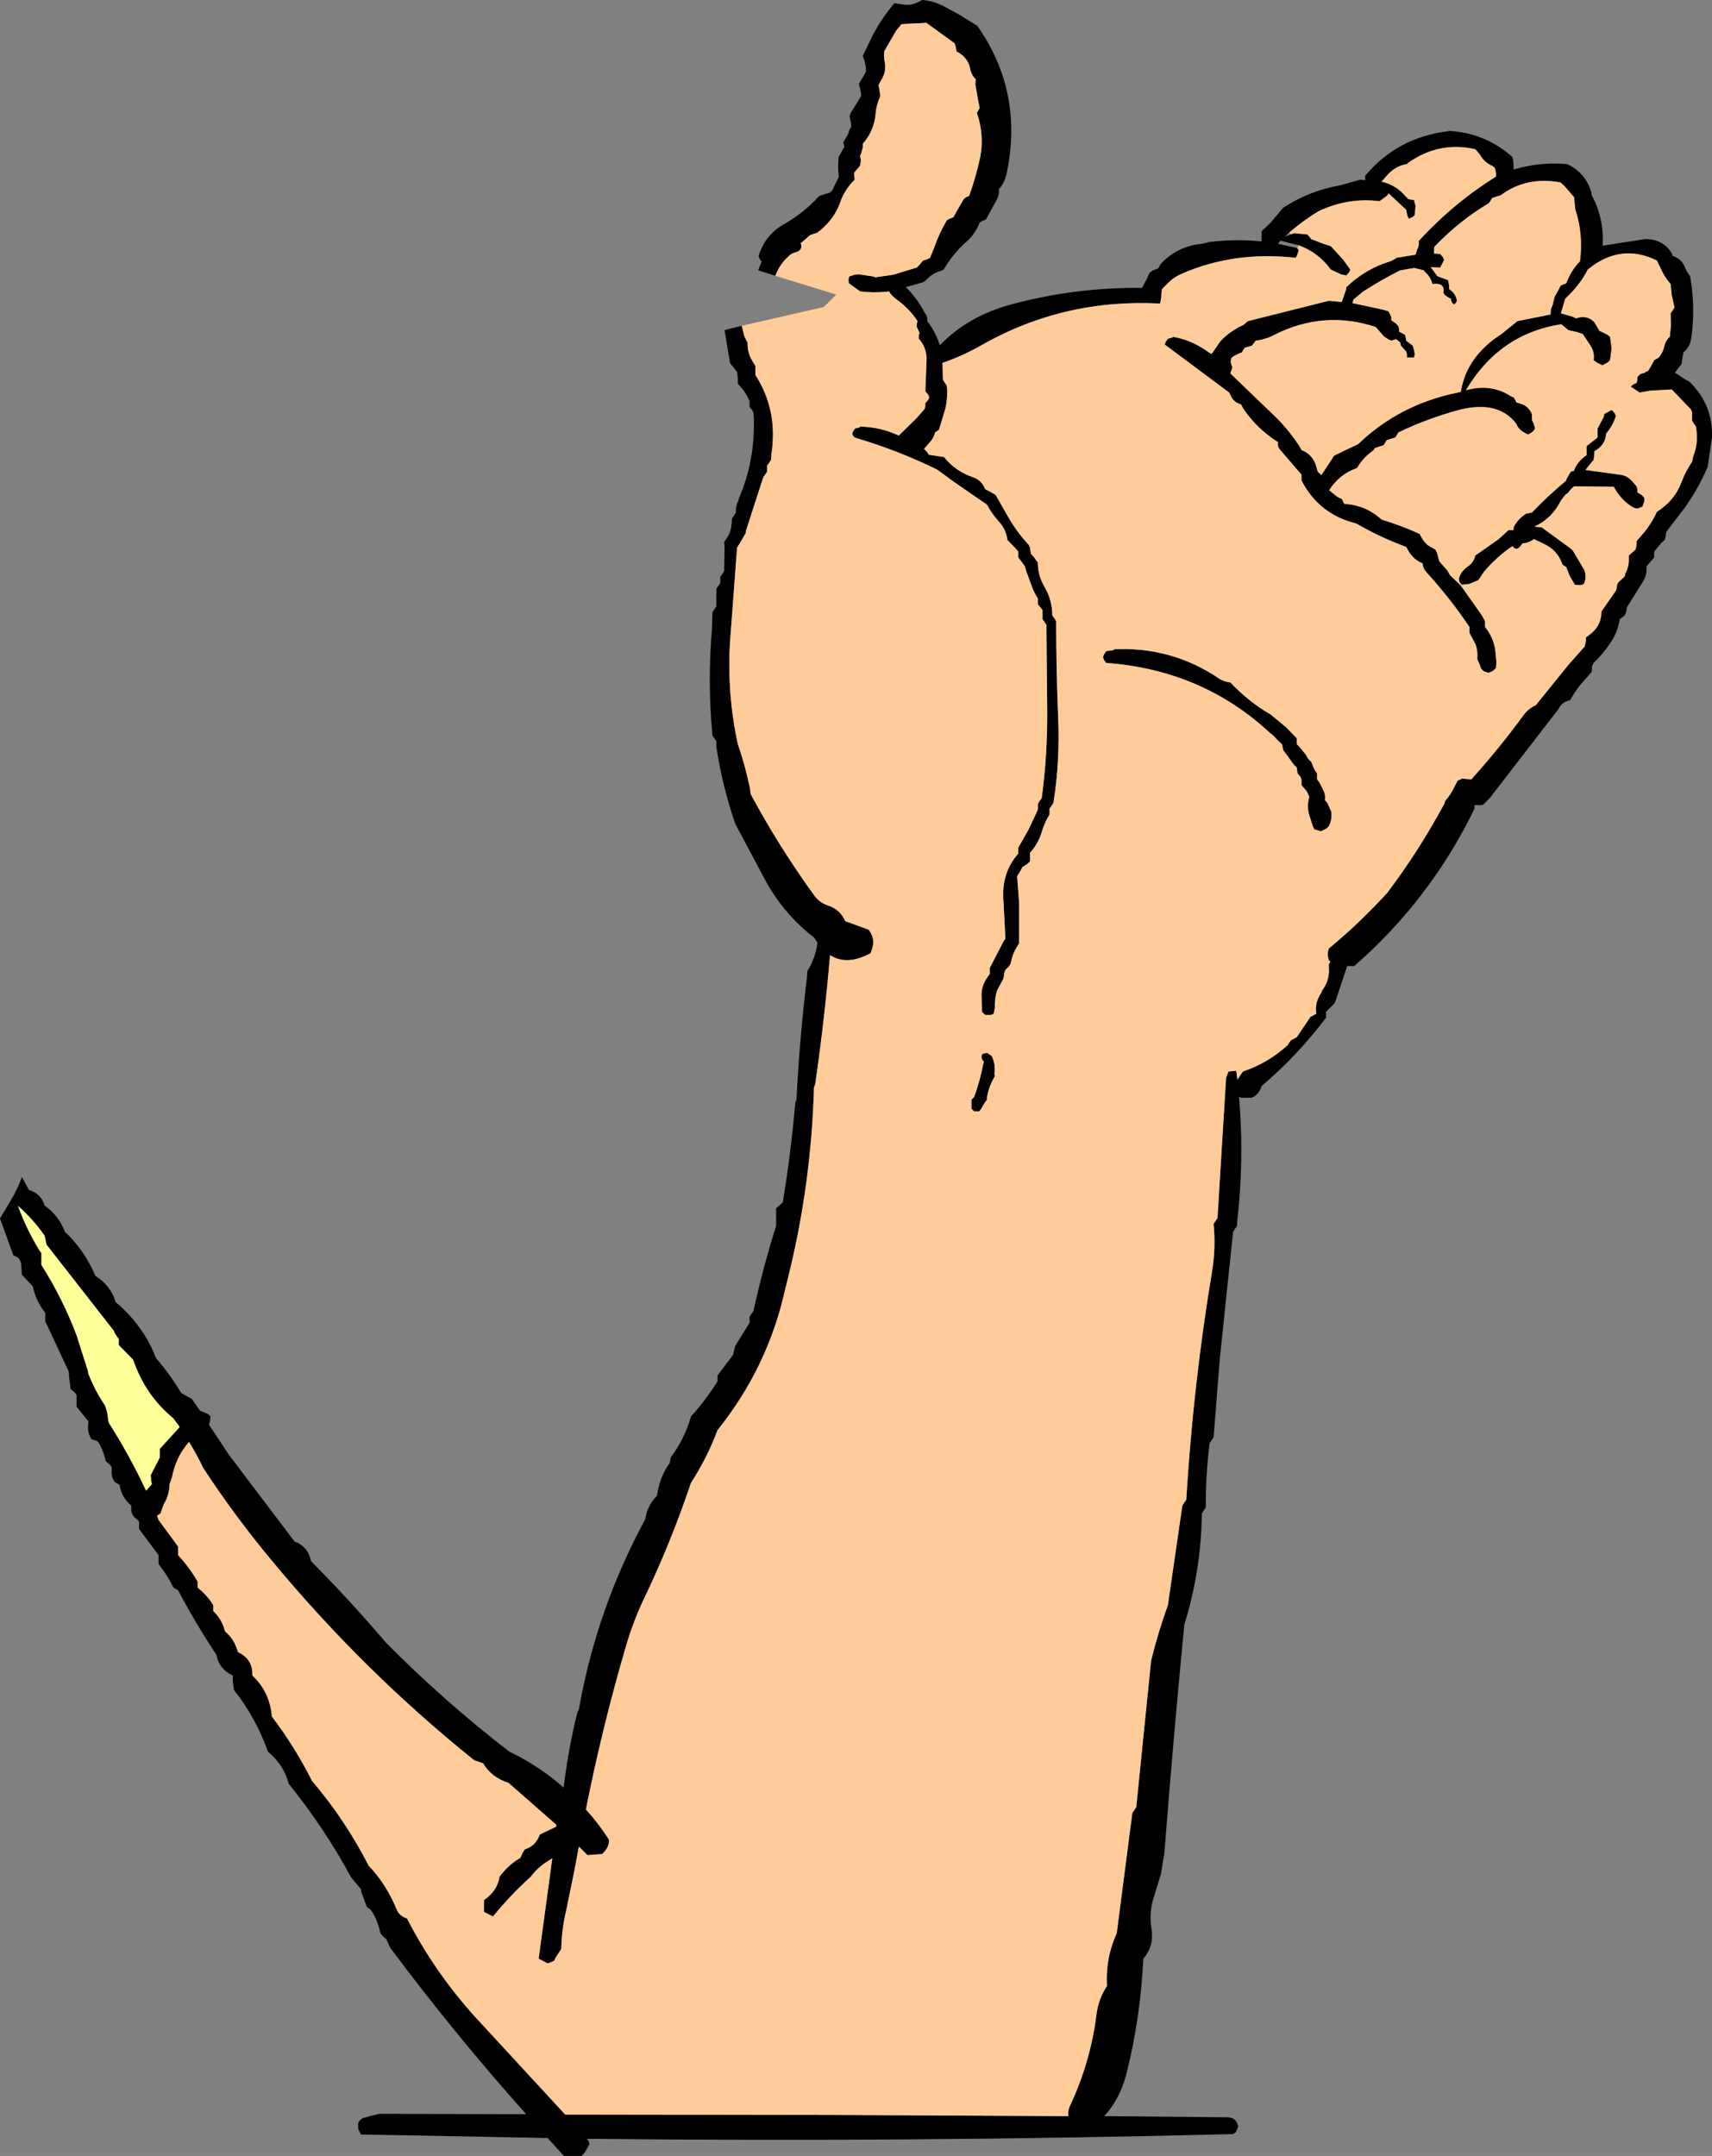
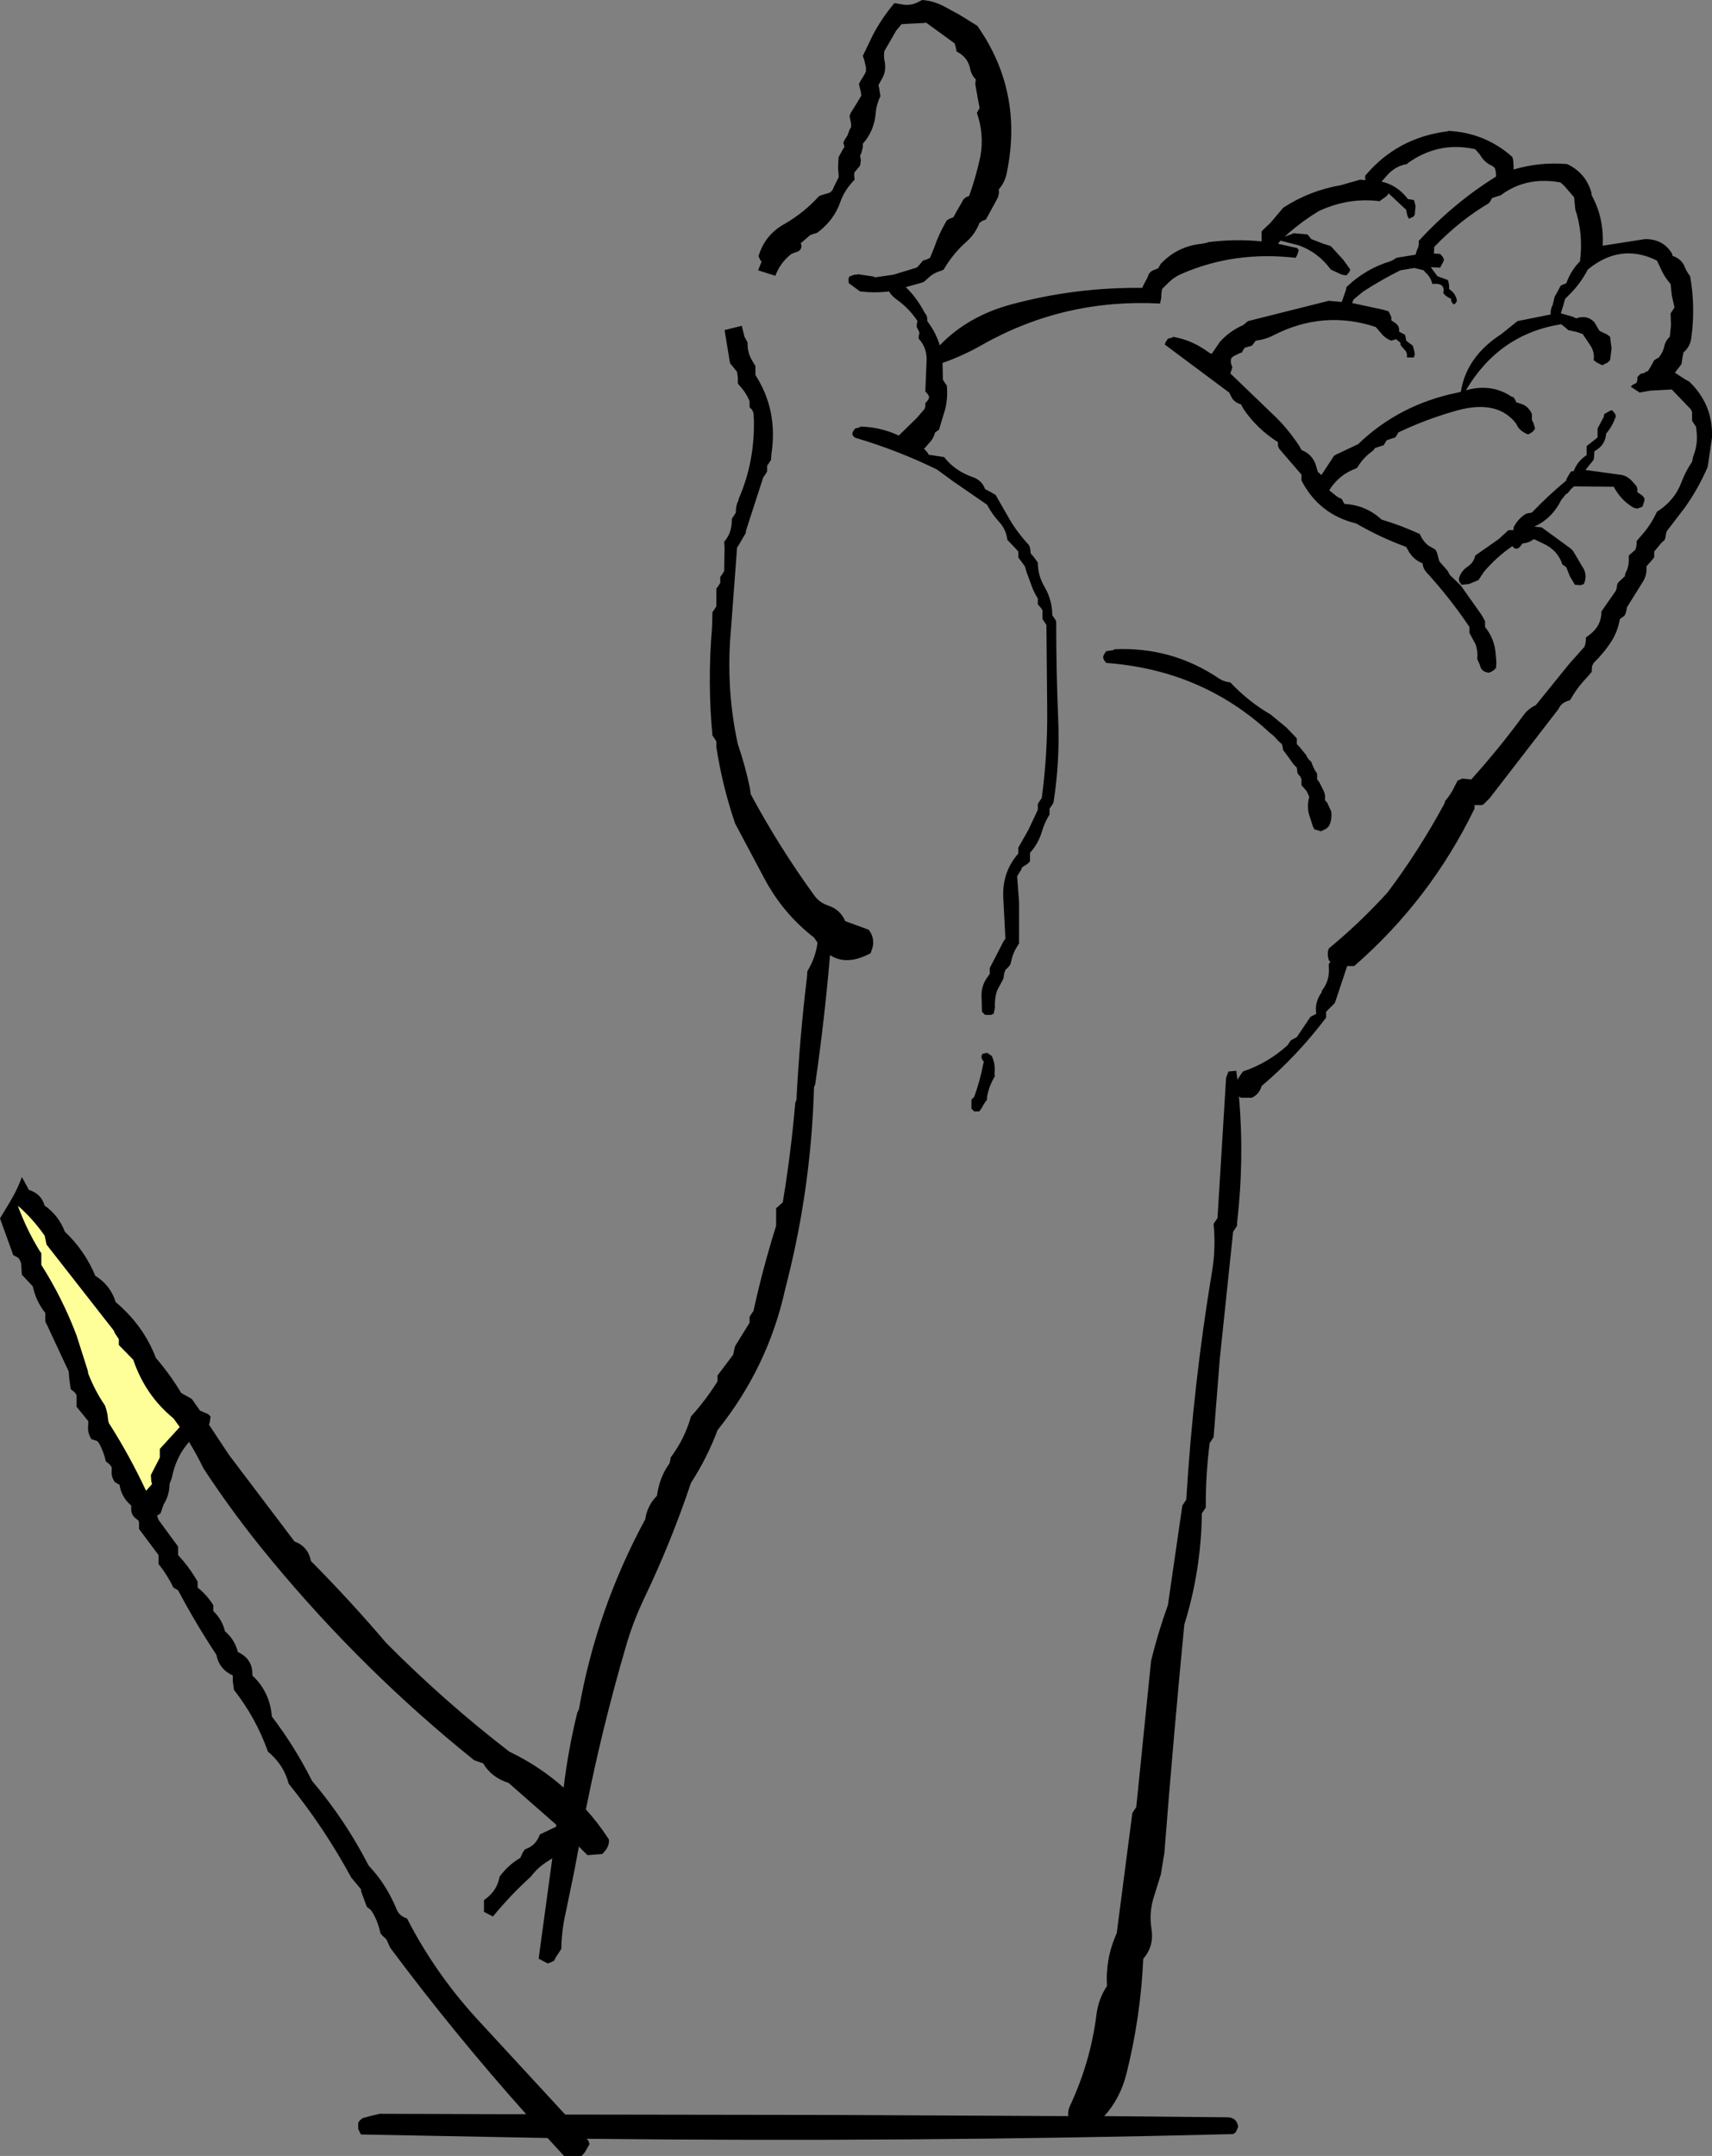
<svg xmlns="http://www.w3.org/2000/svg" height="275.95px" width="219.15px">
  <rect width="100%" height="100%" fill="#808080" stroke="none" />
  <g transform="matrix(1.0, 0.0, 0.0, 1.0, 100.05, 138.5)">
    <path d="M-0.8 -103.2 L-3.0 -103.9 -2.55 -105.05 -2.7 -105.15 -2.95 -105.7 Q-2.15 -108.45 0.4 -109.85 2.9 -111.3 4.8 -113.4 L5.2 -113.55 6.2 -113.85 6.5 -114.15 6.8 -114.8 7.15 -115.5 7.3 -115.8 7.3 -116.25 Q7.2 -116.9 7.25 -117.55 L7.3 -118.4 7.5 -118.75 7.85 -119.4 8.05 -119.7 7.9 -120.25 8.05 -120.55 8.45 -121.2 8.7 -121.9 8.9 -122.25 8.9 -122.65 8.7 -123.65 8.85 -124.05 9.6 -125.25 10.2 -126.25 10.15 -126.7 9.9 -127.75 10.05 -128.05 10.45 -128.7 10.65 -129.05 10.8 -129.35 10.8 -129.85 10.6 -130.75 10.4 -131.35 11.7 -134.05 Q12.9 -136.3 14.45 -138.1 L15.35 -137.95 Q16.55 -137.7 17.6 -138.3 L18.0 -138.5 Q19.5 -138.4 20.95 -137.6 L22.7 -136.65 25.05 -135.2 Q30.95 -126.8 28.85 -116.5 28.65 -115.25 27.8 -114.25 27.9 -113.65 27.6 -113.05 L26.7 -111.4 26.15 -110.4 25.75 -110.25 25.35 -110.0 Q24.75 -108.5 23.65 -107.55 21.95 -106.05 20.75 -104.0 L20.45 -103.85 Q19.5 -103.6 18.8 -102.95 L18.25 -102.45 18.05 -102.35 15.9 -101.75 Q17.3 -100.4 18.3 -98.5 L18.55 -98.15 18.65 -97.75 18.65 -97.4 Q19.75 -95.95 20.25 -94.3 23.85 -98.05 29.45 -99.55 37.65 -101.75 46.15 -101.65 L46.35 -102.05 46.5 -102.35 46.75 -102.8 47.05 -103.5 47.3 -103.75 47.55 -103.9 48.2 -104.15 48.55 -104.75 Q50.7 -107.0 53.8 -107.3 L54.55 -107.45 54.55 -107.5 Q58.15 -107.95 61.45 -107.6 L61.45 -107.75 61.45 -108.5 61.45 -108.9 62.6 -110.0 64.2 -111.9 Q67.55 -114.1 71.6 -114.8 L74.05 -115.5 74.75 -115.45 74.7 -115.65 74.7 -116.0 Q78.8 -120.9 85.3 -121.7 L85.3 -121.75 Q89.75 -121.55 93.15 -118.75 L93.55 -118.4 93.65 -118.0 93.7 -117.25 93.7 -116.8 Q97.05 -117.8 100.55 -117.5 102.9 -116.4 103.65 -113.9 L103.7 -113.5 Q105.3 -110.6 105.1 -107.05 L110.55 -107.9 Q112.9 -107.9 114.0 -106.0 L114.05 -105.75 Q115.25 -105.35 115.65 -104.25 115.9 -103.65 116.3 -103.15 117.0 -99.2 116.45 -95.25 116.3 -94.1 115.45 -93.4 L115.3 -92.65 115.2 -91.9 114.35 -90.8 115.65 -89.95 116.2 -89.65 Q119.25 -86.7 119.1 -82.5 L118.55 -78.75 Q117.35 -75.95 115.6 -73.5 L113.3 -70.5 113.2 -70.15 113.15 -69.75 113.05 -69.4 112.65 -69.05 111.7 -67.9 111.7 -67.5 111.7 -67.15 111.4 -66.8 110.7 -66.0 Q110.8 -65.05 110.35 -64.2 L108.2 -60.75 108.15 -60.4 108.05 -60.0 107.9 -59.7 107.3 -59.25 Q107.05 -57.75 106.25 -56.45 105.25 -54.9 103.95 -53.65 L103.75 -53.25 103.7 -52.5 103.05 -51.75 Q101.8 -50.45 100.95 -48.9 L100.7 -48.8 Q99.8 -48.55 99.45 -47.75 L90.65 -36.35 89.8 -35.5 89.55 -35.45 88.7 -35.45 88.7 -35.0 Q83.05 -23.35 73.3 -14.85 L72.4 -14.85 70.95 -10.5 70.8 -10.1 69.7 -9.0 69.7 -8.6 69.7 -8.25 Q66.0 -3.35 61.45 0.5 61.15 1.55 60.2 2.0 L58.8 2.0 58.55 1.85 Q59.25 9.95 58.3 18.05 L58.3 18.4 57.8 19.15 56.1 35.35 55.3 45.45 54.8 46.2 Q54.3 50.05 54.3 54.05 L54.3 54.45 53.8 55.2 Q53.7 62.55 51.55 69.45 50.15 83.9 49.0 98.65 L48.55 101.4 47.7 104.15 Q47.0 106.2 47.35 108.4 47.7 110.6 46.3 112.2 45.95 119.75 44.15 126.9 43.35 130.1 41.3 132.35 L57.05 132.5 Q58.25 132.5 58.45 133.7 L58.3 134.05 58.15 134.4 57.8 134.65 Q16.35 135.7 -24.95 135.25 L-24.85 135.35 Q-24.65 135.55 -24.6 135.95 L-25.2 137.0 -25.6 137.45 -27.85 137.45 -29.95 135.15 -53.85 134.7 -54.05 134.3 -54.2 133.95 -54.2 133.55 -54.2 133.2 -53.95 132.85 -53.6 132.6 -52.7 132.35 -51.45 132.05 -35.95 132.1 -32.7 132.1 Q-41.9 121.8 -50.1 110.8 L-50.6 109.7 -51.05 109.3 -51.35 108.95 Q-51.65 107.5 -52.35 106.3 L-52.6 105.95 -53.1 105.55 -53.8 103.65 -53.85 103.3 -55.1 101.8 Q-58.5 95.5 -63.1 89.8 -63.7 87.4 -65.75 85.7 -67.3 81.35 -70.1 77.8 L-70.25 76.7 -70.25 75.95 Q-72.0 75.15 -72.35 73.3 -75.0 69.3 -77.25 65.05 L-77.85 64.7 Q-78.65 63.05 -79.75 61.7 L-79.75 61.3 -79.75 60.55 -82.25 57.2 -82.25 56.8 -82.25 56.45 -82.3 56.15 -82.85 55.7 Q-83.3 55.2 -83.25 54.55 L-83.25 54.2 Q-84.5 53.15 -84.75 51.55 L-85.35 51.2 Q-85.85 50.5 -85.75 49.65 L-85.75 49.3 -86.0 48.95 -86.5 48.55 Q-86.75 47.4 -87.3 46.35 L-87.5 46.05 -87.6 45.95 -88.35 45.7 Q-88.9 44.85 -88.75 43.8 L-88.75 43.4 -90.25 41.55 -90.25 40.8 -90.25 40.05 -90.5 39.7 -91.0 39.3 -91.2 37.8 -91.25 37.05 -94.05 31.05 -94.25 30.65 -94.25 30.3 -94.25 29.55 Q-95.45 28.05 -95.85 26.15 L-97.25 24.65 -97.35 23.2 -97.5 22.8 -97.7 22.5 -98.35 22.15 -100.05 17.45 -98.7 15.2 Q-97.8 13.7 -97.25 12.15 L-96.35 13.8 Q-94.75 14.3 -94.35 15.8 -92.55 17.05 -91.75 19.15 -89.2 21.55 -87.85 24.8 -85.9 26.0 -85.25 28.15 -81.65 31.2 -80.1 35.3 -78.25 37.45 -76.85 39.8 L-75.5 40.55 -74.45 42.05 -73.4 42.5 -73.1 42.8 -73.2 43.55 -73.3 43.85 -70.75 47.7 -62.35 58.8 Q-60.6 59.45 -60.25 61.3 -55.15 66.45 -50.6 71.8 -43.1 79.35 -34.85 85.7 -31.0 87.55 -27.9 90.3 -27.3 85.35 -26.15 80.7 L-25.95 80.3 Q-23.7 67.5 -17.45 55.95 -17.2 54.2 -15.95 52.95 -15.65 50.6 -14.35 48.8 L-14.25 48.4 -14.2 48.05 Q-12.4 45.65 -11.6 42.8 -9.7 40.7 -8.2 38.3 L-8.2 37.9 -8.2 37.55 -6.2 34.9 -6.05 34.2 -5.95 33.8 -4.1 30.8 -4.1 30.4 -4.1 30.05 -3.85 29.65 -3.6 29.3 Q-2.4 23.8 -0.7 18.4 L-0.7 16.55 -0.7 16.15 0.15 15.4 Q1.2 9.1 1.75 2.65 L1.9 2.3 Q2.3 -5.6 3.25 -13.45 L3.3 -14.2 Q4.35 -15.9 4.6 -17.85 L4.15 -18.5 Q0.2 -21.55 -2.2 -26.05 L-5.95 -33.1 Q-7.6 -37.95 -8.35 -42.9 L-8.35 -43.6 -8.6 -44.0 -8.85 -44.35 Q-9.5 -51.2 -8.9 -58.25 L-8.85 -60.15 -8.6 -60.5 -8.35 -60.9 -8.35 -62.4 -8.35 -63.15 -8.1 -63.5 -7.85 -63.9 -7.85 -64.25 -7.85 -64.65 -7.6 -65.0 -7.35 -65.4 -7.3 -68.4 -7.35 -69.15 Q-6.5 -70.15 -6.4 -71.4 L-6.35 -72.15 -6.1 -72.5 -5.85 -72.9 Q-5.9 -73.7 -5.55 -74.4 L-5.45 -74.75 Q-3.4 -79.5 -3.55 -84.9 L-3.6 -85.65 -3.75 -86.0 -4.1 -86.4 -4.1 -86.75 -4.1 -87.15 Q-4.5 -88.15 -5.25 -89.0 L-5.6 -89.4 -5.6 -90.15 -5.7 -90.9 -6.3 -91.65 -6.6 -92.0 -7.3 -96.25 -5.1 -96.8 -4.75 -95.4 -4.35 -94.65 Q-4.4 -93.45 -3.8 -92.4 L-3.35 -91.65 -3.35 -91.25 -3.35 -90.5 Q-0.45 -86.0 -1.3 -80.4 L-1.35 -79.65 -1.6 -79.25 -1.85 -78.9 -1.85 -78.5 -1.85 -78.15 -2.1 -77.75 -2.35 -77.4 -4.55 -70.6 -4.6 -70.25 -5.45 -68.8 -5.7 -68.4 -6.6 -56.35 Q-7.0 -49.65 -5.6 -43.25 -4.65 -40.5 -4.05 -37.6 L-3.95 -36.85 Q-0.3 -30.05 4.25 -23.8 4.9 -22.95 5.95 -22.6 7.5 -22.1 8.15 -20.6 L11.15 -19.5 Q11.95 -18.45 11.65 -17.25 L11.4 -16.5 Q8.35 -14.85 6.2 -16.25 5.5 -8.0 4.3 0.3 L4.15 0.65 Q3.8 13.15 0.8 25.15 L0.45 26.55 Q-1.75 36.5 -8.2 44.55 -9.5 48.05 -11.6 51.3 -14.15 58.9 -17.6 66.1 -19.05 69.15 -19.95 72.3 -22.95 82.55 -25.05 93.1 -23.45 94.85 -22.1 96.95 -22.05 97.75 -22.6 98.4 L-22.95 98.8 -24.85 98.95 -25.95 97.85 -26.5 100.8 -27.6 106.15 Q-28.15 108.45 -28.2 110.95 L-28.95 112.1 -29.1 112.45 -29.5 112.65 -29.95 112.8 -31.1 112.2 -29.35 99.35 -29.9 99.7 Q-31.2 100.5 -32.1 101.7 -34.65 104.0 -36.95 106.8 L-38.1 106.2 -38.1 105.45 -38.1 104.7 Q-36.4 103.55 -36.1 101.7 -35.0 100.2 -33.45 99.3 L-33.1 98.55 -32.85 98.2 Q-31.45 97.75 -30.95 96.3 L-28.85 95.3 -28.85 95.05 -34.95 89.7 Q-37.15 89.0 -38.2 87.2 L-39.35 86.8 Q-53.55 75.4 -65.3 61.2 -70.0 55.55 -74.0 49.45 -74.85 47.7 -75.85 46.05 -77.55 48.0 -78.05 50.65 L-78.35 51.45 Q-78.35 52.85 -79.1 54.05 L-79.5 55.2 -79.95 55.5 -79.75 56.05 -77.25 59.45 -77.25 59.8 -77.25 60.55 Q-75.8 62.1 -74.75 63.95 L-74.75 64.3 -74.75 64.7 Q-73.55 65.65 -72.75 66.95 L-72.75 67.3 -72.75 67.7 Q-71.6 68.8 -71.25 70.3 -70.0 71.35 -69.6 72.95 -67.65 73.85 -67.75 75.95 -65.5 78.05 -65.25 81.2 -62.35 85.0 -60.1 89.45 -55.85 94.45 -52.85 100.3 -50.6 102.65 -49.25 105.95 -48.9 106.75 -47.95 107.05 -44.15 114.45 -38.35 120.6 L-27.7 132.15 6.55 132.2 36.7 132.35 Q36.6 131.65 37.0 130.85 39.55 125.35 40.3 119.4 40.55 117.35 41.65 115.7 41.45 112.1 42.9 108.95 L44.9 93.55 45.4 92.8 47.3 74.05 Q48.2 70.4 49.45 66.95 L51.3 54.2 51.8 53.45 Q52.7 38.65 55.1 24.25 55.6 21.3 55.3 18.15 L55.8 17.4 56.9 -0.55 57.2 -1.35 58.2 -1.45 58.35 -0.3 58.8 -1.0 59.05 -1.35 Q62.3 -2.45 64.8 -4.75 L64.95 -5.0 65.2 -5.35 65.95 -5.75 67.7 -8.35 68.45 -8.75 Q68.2 -10.15 69.1 -11.45 L69.2 -11.75 Q70.2 -13.05 70.05 -14.75 L70.05 -15.1 70.25 -15.4 70.05 -15.6 69.95 -16.0 Q69.85 -16.6 70.05 -17.1 74.05 -20.4 77.55 -24.25 81.55 -29.55 84.85 -35.65 L84.95 -36.0 Q85.7 -36.85 86.15 -37.85 L86.55 -38.6 87.05 -38.8 87.05 -38.85 88.2 -38.75 88.25 -38.7 Q91.9 -42.75 95.0 -47.0 95.6 -47.8 96.55 -48.25 L100.8 -53.5 102.8 -55.75 102.9 -56.15 102.95 -56.5 102.95 -56.9 103.35 -57.2 Q104.95 -58.35 104.95 -60.25 L105.2 -60.6 106.8 -62.9 106.9 -63.25 106.95 -63.65 107.1 -63.95 107.95 -64.75 108.0 -65.1 Q108.5 -66.0 108.45 -67.0 L108.45 -67.4 108.85 -67.75 109.3 -68.15 109.4 -68.5 109.45 -68.9 109.45 -69.25 110.1 -70.0 Q111.3 -71.35 112.05 -73.0 114.3 -74.4 115.2 -76.8 115.7 -78.15 116.55 -79.4 L116.7 -80.1 Q117.35 -81.7 117.1 -83.5 L117.05 -83.9 116.8 -84.25 116.55 -84.65 116.55 -85.0 116.55 -85.4 116.55 -85.75 116.4 -86.1 113.95 -88.65 111.2 -88.5 109.8 -88.25 109.7 -88.35 108.7 -89.0 108.95 -89.25 109.45 -89.5 109.55 -89.9 109.55 -90.25 109.95 -90.65 110.55 -90.8 110.55 -90.9 110.9 -91.0 111.3 -91.65 111.7 -92.4 112.3 -92.75 Q112.85 -93.45 113.0 -94.2 113.15 -94.9 113.7 -95.4 L113.85 -96.9 113.8 -98.4 114.05 -98.75 114.3 -99.15 113.95 -100.7 113.8 -102.15 Q113.0 -103.05 112.55 -104.1 L112.05 -105.15 Q107.4 -107.45 103.2 -104.0 102.25 -102.15 100.7 -100.65 L100.3 -100.25 100.0 -99.2 99.75 -98.4 101.3 -97.95 101.7 -97.75 Q103.1 -98.25 104.05 -97.25 L104.7 -96.15 105.65 -95.7 106.05 -95.4 106.25 -93.9 106.05 -92.4 105.75 -92.1 105.05 -91.75 104.35 -92.1 103.95 -92.4 Q104.1 -93.4 103.55 -94.25 L102.55 -95.75 101.8 -96.0 100.7 -96.25 100.3 -96.6 99.8 -97.0 Q91.85 -95.75 87.6 -88.55 90.65 -89.4 93.1 -87.95 93.35 -87.75 93.7 -87.65 L93.95 -87.25 94.05 -87.0 94.55 -86.85 Q95.6 -86.55 96.05 -85.5 L96.05 -85.15 96.05 -84.75 96.25 -84.35 96.45 -83.65 96.25 -83.35 Q95.95 -83.05 95.55 -82.9 95.25 -83.0 94.95 -83.2 94.3 -83.6 94.05 -84.25 91.7 -87.35 86.6 -86.0 82.6 -84.9 78.95 -83.15 L78.75 -82.8 78.55 -82.5 78.05 -82.35 77.45 -82.15 77.25 -81.8 77.05 -81.5 76.55 -81.35 75.95 -81.15 75.75 -80.85 Q74.45 -79.95 73.7 -78.65 L73.55 -78.55 Q71.35 -77.75 70.1 -75.75 L70.9 -75.1 Q71.25 -74.8 71.7 -74.65 L71.9 -74.25 72.05 -74.0 Q74.8 -73.85 76.8 -72.0 79.3 -71.25 81.7 -70.15 82.05 -69.3 82.75 -68.7 L83.7 -68.15 83.9 -67.75 84.1 -67.0 84.2 -66.65 85.25 -65.45 85.55 -64.9 86.95 -63.55 89.6 -59.8 90.05 -59.0 90.05 -58.65 90.05 -58.25 Q91.25 -56.75 91.4 -54.9 L91.5 -53.75 91.45 -53.0 91.15 -52.7 Q90.85 -52.5 90.55 -52.4 89.55 -52.5 89.4 -53.35 L89.05 -54.15 Q89.15 -55.1 88.85 -56.0 L88.05 -57.5 88.05 -57.9 88.05 -58.25 Q85.6 -61.9 82.55 -65.25 82.1 -65.75 82.05 -66.4 81.0 -66.8 80.35 -67.8 L79.95 -68.5 Q76.65 -69.7 73.55 -71.5 68.8 -72.65 66.55 -77.0 L66.55 -77.4 66.55 -77.75 63.75 -81.0 Q63.45 -81.4 63.55 -81.9 60.8 -83.65 59.1 -86.2 L58.8 -86.75 Q58.05 -86.95 57.65 -87.55 L57.3 -88.25 49.05 -94.4 49.15 -94.7 49.45 -95.15 50.05 -95.3 50.05 -95.4 Q52.5 -95.0 54.6 -93.45 54.8 -93.3 55.05 -93.2 L56.15 -94.8 Q57.4 -96.15 59.1 -96.9 L59.7 -97.4 70.05 -100.0 71.7 -99.85 72.25 -101.4 72.3 -101.75 Q74.75 -104.1 77.9 -105.05 78.3 -105.2 78.7 -105.5 L81.15 -105.9 81.35 -106.55 Q81.65 -107.05 81.55 -107.65 86.0 -112.5 91.45 -115.9 L91.45 -116.25 91.4 -116.65 91.3 -117.0 91.0 -117.25 Q89.95 -117.7 89.4 -118.7 L88.8 -119.4 Q84.15 -120.45 80.2 -117.65 L80.05 -117.5 Q78.55 -117.25 77.5 -116.05 L76.8 -115.25 Q78.65 -114.85 79.95 -113.3 L80.2 -113.0 80.3 -113.0 80.95 -112.9 81.15 -112.15 81.05 -111.0 80.85 -110.75 80.3 -110.5 80.1 -110.9 79.95 -111.65 77.7 -113.75 77.5 -113.45 76.55 -112.75 Q72.6 -113.25 68.8 -111.5 66.8 -110.3 65.0 -108.75 L64.4 -108.2 65.2 -108.5 65.55 -108.65 67.3 -108.5 67.65 -108.1 67.8 -107.9 69.35 -107.3 70.3 -107.0 71.9 -105.25 72.8 -104.0 72.65 -103.65 72.3 -103.25 71.7 -103.35 70.3 -104.0 Q68.7 -106.2 66.2 -107.1 L63.85 -107.7 63.55 -107.3 66.0 -106.75 66.2 -106.5 66.1 -106.15 65.95 -105.75 65.8 -105.5 Q57.95 -106.4 51.2 -103.45 50.25 -103.05 49.5 -102.3 L48.7 -101.5 48.65 -101.15 48.6 -100.75 48.6 -100.4 48.45 -99.65 Q36.15 -100.3 25.65 -94.35 23.2 -92.95 20.6 -92.05 L20.65 -89.9 20.9 -89.5 21.15 -89.15 Q21.3 -87.6 20.95 -86.15 L20.15 -83.5 19.65 -83.15 Q19.5 -82.55 19.15 -82.1 L18.2 -81.0 18.3 -81.0 18.65 -80.6 18.8 -80.4 18.8 -80.3 20.8 -80.0 Q22.2 -78.2 24.55 -77.4 25.65 -77.0 26.05 -75.9 L26.8 -75.5 27.4 -75.15 29.2 -72.0 Q30.25 -70.25 31.65 -68.75 L31.8 -68.4 31.9 -67.65 32.25 -67.25 32.8 -66.5 Q32.8 -64.85 33.65 -63.4 34.65 -61.7 34.65 -59.75 L34.9 -59.4 35.15 -59.0 Q35.15 -52.8 35.4 -46.65 35.65 -41.1 34.8 -35.75 L34.55 -35.35 34.3 -35.0 34.3 -34.6 34.3 -34.25 Q33.65 -33.2 33.3 -32.0 32.85 -30.5 31.8 -29.35 L31.8 -29.0 31.8 -28.6 31.8 -28.25 31.5 -27.95 30.8 -27.5 30.65 -27.15 30.15 -26.35 30.4 -23.0 30.4 -18.85 30.4 -17.75 30.15 -17.35 Q29.6 -16.5 29.4 -15.5 L29.3 -15.1 29.1 -14.8 28.65 -14.35 28.5 -13.95 28.4 -13.25 27.6 -11.75 Q27.25 -10.7 27.3 -9.5 L27.15 -8.75 26.8 -8.6 26.05 -8.6 25.65 -9.0 25.6 -10.85 Q25.5 -12.3 26.4 -13.5 L26.65 -13.85 26.65 -14.25 26.65 -14.6 27.45 -16.15 28.4 -18.0 28.65 -18.35 28.4 -23.2 Q28.1 -26.75 30.3 -29.25 L30.3 -29.6 30.3 -30.0 31.6 -32.3 32.8 -34.85 32.8 -35.25 32.8 -35.6 33.05 -36.0 33.3 -36.35 Q34.05 -41.9 34.0 -47.65 L33.9 -58.5 33.65 -58.9 33.4 -59.25 33.4 -59.65 33.4 -60.0 33.4 -60.4 33.15 -60.75 32.8 -61.15 32.8 -61.5 32.8 -61.9 Q32.35 -62.6 32.05 -63.4 L31.35 -65.3 31.15 -66.0 30.9 -66.35 30.3 -67.15 30.3 -67.5 30.3 -67.9 30.0 -68.25 28.9 -69.4 Q28.75 -70.75 27.8 -71.75 26.9 -72.75 26.3 -73.9 L21.95 -76.9 19.9 -78.4 Q14.9 -80.85 9.5 -82.45 9.25 -82.5 9.05 -82.9 L9.1 -83.2 9.4 -83.65 10.0 -83.8 10.05 -83.9 Q12.65 -83.85 15.0 -82.75 L17.3 -85.0 18.3 -86.15 18.4 -86.5 18.4 -86.9 18.75 -87.3 18.9 -87.65 18.75 -88.0 18.4 -88.4 18.55 -92.1 Q18.7 -93.9 17.55 -95.15 L17.55 -95.5 17.65 -95.9 17.5 -96.25 17.3 -96.65 17.3 -97.0 17.4 -97.4 Q16.35 -99.0 14.75 -100.15 14.1 -100.6 13.75 -101.2 L13.35 -101.15 Q11.7 -101.0 10.05 -101.2 L8.6 -102.25 8.6 -102.35 8.55 -102.7 8.65 -103.1 9.35 -103.35 9.6 -103.35 9.8 -103.4 11.8 -103.1 11.95 -103.0 14.05 -103.3 14.35 -103.35 17.3 -104.25 17.6 -104.55 18.1 -105.15 18.6 -105.3 19.0 -105.5 19.55 -106.85 Q20.1 -108.45 20.95 -109.95 L21.15 -110.3 21.5 -110.5 22.0 -110.7 22.35 -111.35 23.1 -112.65 Q23.35 -113.25 24.0 -113.4 24.9 -115.9 25.45 -118.5 25.95 -121.3 25.0 -124.05 L25.2 -124.4 25.35 -124.7 25.15 -125.7 24.8 -127.7 24.85 -128.35 Q24.3 -128.9 24.15 -129.65 23.85 -131.2 22.4 -131.9 L22.3 -132.45 22.15 -132.95 18.5 -135.6 18.15 -135.55 16.05 -135.45 15.35 -135.4 14.65 -134.55 13.7 -132.9 13.15 -131.95 Q13.05 -131.25 13.2 -130.6 13.4 -129.5 12.95 -128.6 L12.4 -127.6 12.5 -127.15 12.65 -126.2 Q12.15 -125.15 12.05 -124.1 11.9 -121.8 10.4 -120.1 L10.4 -119.65 10.2 -118.9 10.05 -118.55 10.15 -118.0 10.1 -117.65 10.05 -117.3 9.55 -116.7 9.3 -116.4 9.3 -115.95 9.35 -115.5 Q8.05 -114.2 7.5 -112.6 6.7 -110.3 4.55 -108.7 L4.05 -108.55 3.65 -108.4 2.55 -107.45 2.45 -107.4 2.55 -107.0 Q2.5 -106.35 1.75 -106.2 L1.25 -106.0 Q-0.2 -104.85 -0.8 -103.2 M73.1 -99.7 L77.05 -98.85 77.7 -98.65 77.9 -98.25 78.05 -97.9 78.05 -97.5 78.65 -97.1 78.95 -96.75 79.05 -96.4 79.05 -96.05 79.8 -95.65 79.9 -95.25 79.95 -94.9 80.8 -94.25 81.0 -93.5 81.05 -93.15 80.95 -92.75 80.05 -92.75 80.05 -93.15 79.95 -93.5 79.25 -94.3 79.2 -94.65 78.65 -95.1 78.55 -95.05 78.05 -94.9 Q77.75 -95.0 77.45 -95.2 L77.05 -95.5 76.05 -96.65 Q69.35 -98.85 63.0 -95.6 61.95 -95.05 60.7 -94.9 L60.4 -94.5 60.2 -94.25 59.3 -94.0 59.05 -93.65 58.95 -93.4 58.65 -93.3 57.85 -92.9 57.55 -92.65 57.5 -92.25 57.55 -91.9 57.7 -91.5 57.6 -91.15 57.45 -90.75 57.45 -90.7 62.7 -85.65 Q64.7 -83.8 66.25 -81.45 L66.55 -80.9 Q67.85 -80.4 68.35 -79.1 L68.55 -78.4 68.65 -78.1 69.1 -77.7 70.45 -79.75 70.7 -80.15 71.05 -80.35 73.8 -81.65 Q79.1 -86.75 86.55 -88.25 L86.95 -88.35 Q87.65 -92.85 92.15 -95.75 L94.2 -97.4 98.45 -98.25 Q98.4 -98.9 98.7 -99.45 L98.95 -100.5 99.4 -101.3 99.7 -101.9 99.85 -102.0 100.45 -102.25 Q101.05 -103.9 102.2 -105.05 102.65 -108.55 101.6 -111.7 L101.45 -113.25 100.2 -114.7 99.7 -115.15 Q95.3 -115.95 92.05 -113.5 L91.55 -113.35 90.95 -113.15 90.75 -112.8 90.55 -112.5 Q86.75 -110.25 83.55 -106.9 L83.5 -106.05 84.3 -106.0 84.65 -105.6 84.8 -105.25 84.65 -104.9 84.3 -104.25 83.1 -104.3 83.95 -103.15 85.3 -102.65 85.4 -102.25 85.45 -101.9 85.45 -101.5 Q86.3 -100.95 86.45 -100.0 86.05 -99.1 85.7 -100.05 L85.7 -100.25 Q85.25 -100.45 84.9 -100.75 L84.7 -101.0 Q85.0 -102.35 83.3 -102.15 83.1 -103.05 82.35 -103.7 L82.2 -103.9 81.0 -104.2 79.2 -103.9 Q76.7 -102.65 74.4 -101.15 L73.2 -100.15 73.05 -99.75 73.05 -99.7 73.1 -99.7 M57.45 -51.15 Q59.75 -48.7 62.6 -47.05 L64.6 -45.4 65.95 -44.0 65.95 -43.6 65.95 -43.25 66.3 -42.9 67.15 -41.85 Q67.35 -41.35 67.8 -41.0 L67.95 -40.6 68.1 -40.25 68.3 -39.85 68.55 -39.5 68.55 -39.1 68.55 -38.75 68.85 -38.35 69.4 -37.25 Q69.65 -36.7 69.55 -36.1 L69.85 -35.75 70.35 -34.65 Q70.5 -33.6 70.05 -32.75 L69.75 -32.45 69.05 -32.1 68.2 -32.35 68.0 -32.75 67.55 -34.15 Q67.2 -35.3 67.55 -36.5 L67.4 -36.85 67.2 -37.25 66.9 -37.6 66.55 -38.0 66.55 -38.35 66.55 -38.75 66.4 -39.1 66.05 -39.5 66.0 -39.85 65.95 -40.25 65.55 -40.65 64.8 -41.7 64.2 -42.5 64.15 -42.85 64.05 -43.25 63.6 -43.65 63.0 -44.3 62.45 -44.75 Q53.8 -52.75 41.55 -53.65 L41.25 -54.05 41.15 -54.4 41.25 -54.7 41.55 -55.15 42.55 -55.3 42.55 -55.4 Q49.95 -55.75 56.0 -51.65 56.6 -51.25 57.45 -51.15 M26.3 -3.75 L26.9 -3.35 Q27.4 -2.3 27.25 -1.1 L27.3 -0.75 Q26.55 0.5 26.3 1.9 L26.3 2.25 Q25.9 2.75 25.6 3.35 L25.3 3.75 24.65 3.75 24.3 3.4 24.3 3.0 24.3 2.25 24.65 1.9 Q25.4 -0.15 25.8 -2.25 L25.9 -2.6 Q25.4 -3.1 25.7 -3.6 L26.3 -3.75 M106.8 -85.25 Q106.4 -84.0 105.55 -83.0 105.45 -81.5 104.05 -80.75 L104.0 -80.0 103.95 -79.65 102.9 -78.35 107.6 -77.7 Q108.25 -77.55 108.8 -77.0 L109.45 -76.25 109.55 -75.9 109.55 -75.5 110.15 -75.1 110.45 -74.75 110.45 -74.4 110.2 -73.65 109.55 -73.4 109.1 -73.5 Q107.5 -74.4 106.55 -76.15 L106.55 -76.2 101.45 -76.25 101.1 -75.95 100.6 -75.35 100.4 -75.25 99.8 -74.5 Q98.6 -72.1 96.35 -71.1 L97.3 -71.0 101.0 -68.3 101.3 -68.0 102.55 -65.9 Q103.2 -64.9 102.7 -63.75 L102.3 -63.6 101.55 -63.65 100.9 -64.75 100.45 -65.9 99.95 -66.25 Q99.35 -68.1 97.45 -68.95 L96.3 -69.5 Q95.65 -69.0 94.85 -68.95 L94.7 -68.75 Q94.1 -67.85 93.55 -68.6 91.5 -67.2 89.9 -65.3 L89.2 -64.25 88.0 -63.75 87.05 -63.65 86.75 -64.05 86.7 -64.4 Q86.9 -65.35 87.85 -66.0 88.6 -66.5 88.8 -67.4 L91.8 -69.5 93.05 -70.65 93.7 -70.65 93.7 -71.0 Q94.25 -72.1 95.3 -72.75 L96.05 -72.9 Q98.1 -75.05 100.45 -77.0 L100.45 -77.15 100.65 -77.5 100.85 -77.85 101.05 -78.15 101.3 -78.2 101.4 -78.2 Q101.85 -79.45 103.05 -80.25 L103.05 -81.0 103.05 -81.4 104.45 -82.5 104.45 -83.25 104.45 -83.65 105.25 -85.15 105.3 -85.5 106.1 -85.95 106.3 -86.0 106.65 -85.6 106.8 -85.25 M-79.6 46.95 L-77.05 44.15 -77.85 43.05 Q-81.45 40.1 -83.0 35.55 L-84.85 33.65 -84.85 33.3 -84.85 32.9 -85.35 32.15 -85.5 31.8 -94.1 20.8 -94.25 20.05 -94.35 19.65 Q-95.85 17.5 -97.75 15.85 -96.65 18.85 -95.0 21.55 L-94.75 21.9 -94.75 22.65 -94.75 23.4 Q-92.05 27.65 -90.25 32.4 L-88.8 36.95 -88.75 37.3 Q-87.9 39.5 -86.6 41.4 -86.25 42.35 -86.2 43.3 L-86.1 43.65 Q-83.45 47.8 -81.35 52.3 L-80.6 51.45 -80.7 51.05 -80.75 50.3 -79.8 48.45 -79.6 48.05 -79.6 47.7 -79.6 47.3 -79.6 46.95" fill="#000000" fill-rule="evenodd" stroke="none" />
-     <path d="M-5.1 -96.8 L5.4 -99.2 7.0 -100.8 -0.8 -103.2 Q-0.2 -104.85 1.25 -106.0 L1.75 -106.2 Q2.5 -106.35 2.55 -107.0 L2.45 -107.4 2.55 -107.45 3.65 -108.4 4.05 -108.55 4.55 -108.7 Q6.7 -110.3 7.5 -112.6 8.05 -114.2 9.35 -115.5 L9.3 -115.95 9.3 -116.4 9.55 -116.7 10.05 -117.3 10.1 -117.65 10.15 -118.0 10.05 -118.55 10.2 -118.9 10.4 -119.65 10.4 -120.1 Q11.9 -121.8 12.05 -124.1 12.15 -125.15 12.65 -126.2 L12.5 -127.15 12.4 -127.6 12.95 -128.6 Q13.4 -129.5 13.2 -130.6 13.05 -131.25 13.15 -131.95 L13.7 -132.9 14.65 -134.55 15.35 -135.4 16.05 -135.45 18.15 -135.55 18.5 -135.6 22.15 -132.95 22.3 -132.45 22.4 -131.9 Q23.85 -131.2 24.15 -129.65 24.3 -128.9 24.85 -128.35 L24.8 -127.7 25.15 -125.7 25.35 -124.7 25.2 -124.4 25.0 -124.05 Q25.95 -121.3 25.45 -118.5 24.9 -115.9 24.0 -113.4 23.35 -113.25 23.1 -112.65 L22.35 -111.35 22.0 -110.7 21.5 -110.5 21.15 -110.3 20.95 -109.95 Q20.1 -108.45 19.55 -106.85 L19.0 -105.5 18.6 -105.3 18.1 -105.15 17.6 -104.55 17.3 -104.25 14.35 -103.35 14.05 -103.3 11.95 -103.0 11.8 -103.1 9.8 -103.4 9.6 -103.35 9.35 -103.35 8.65 -103.1 8.55 -102.7 8.6 -102.35 8.6 -102.25 10.05 -101.2 Q11.7 -101.0 13.35 -101.15 L13.75 -101.2 Q14.1 -100.6 14.75 -100.15 16.35 -99.0 17.4 -97.4 L17.3 -97.0 17.3 -96.65 17.5 -96.25 17.65 -95.9 17.55 -95.5 17.55 -95.15 Q18.7 -93.9 18.55 -92.1 L18.4 -88.4 18.75 -88.0 18.9 -87.65 18.75 -87.3 18.4 -86.9 18.4 -86.5 18.3 -86.15 17.3 -85.0 15.0 -82.75 Q12.65 -83.85 10.05 -83.9 L10.0 -83.8 9.4 -83.65 9.1 -83.2 9.05 -82.9 Q9.25 -82.5 9.5 -82.45 14.9 -80.85 19.9 -78.4 L21.95 -76.9 26.3 -73.9 Q26.9 -72.75 27.8 -71.75 28.75 -70.75 28.9 -69.4 L30.0 -68.25 30.3 -67.9 30.3 -67.5 30.3 -67.15 30.9 -66.35 31.15 -66.0 31.35 -65.3 32.05 -63.4 Q32.35 -62.6 32.8 -61.9 L32.8 -61.5 32.8 -61.15 33.15 -60.75 33.4 -60.4 33.4 -60.0 33.4 -59.65 33.4 -59.25 33.65 -58.9 33.9 -58.5 34.0 -47.65 Q34.05 -41.9 33.3 -36.35 L33.05 -36.0 32.8 -35.6 32.8 -35.25 32.8 -34.85 31.6 -32.3 30.3 -30.0 30.3 -29.6 30.3 -29.25 Q28.1 -26.75 28.4 -23.2 L28.65 -18.35 28.4 -18.0 27.45 -16.15 26.65 -14.6 26.65 -14.25 26.65 -13.85 26.4 -13.5 Q25.5 -12.3 25.6 -10.85 L25.65 -9.0 26.05 -8.6 26.8 -8.6 27.15 -8.75 27.3 -9.5 Q27.25 -10.7 27.6 -11.75 L28.4 -13.25 28.5 -13.95 28.65 -14.35 29.1 -14.8 29.3 -15.1 29.4 -15.5 Q29.6 -16.5 30.15 -17.35 L30.4 -17.75 30.4 -18.85 30.4 -23.0 30.15 -26.35 30.65 -27.15 30.8 -27.5 31.5 -27.95 31.8 -28.25 31.8 -28.6 31.8 -29.0 31.8 -29.35 Q32.85 -30.5 33.3 -32.0 33.65 -33.2 34.3 -34.25 L34.3 -34.6 34.3 -35.0 34.55 -35.35 34.8 -35.75 Q35.65 -41.1 35.4 -46.65 35.15 -52.8 35.15 -59.0 L34.9 -59.4 34.65 -59.75 Q34.65 -61.7 33.65 -63.4 32.8 -64.85 32.8 -66.5 L32.25 -67.25 31.9 -67.65 31.8 -68.4 31.65 -68.75 Q30.25 -70.25 29.2 -72.0 L27.4 -75.15 26.8 -75.5 26.05 -75.9 Q25.65 -77.0 24.55 -77.4 22.2 -78.2 20.8 -80.0 L18.8 -80.3 18.8 -80.4 18.65 -80.6 18.3 -81.0 18.2 -81.0 19.15 -82.1 Q19.5 -82.55 19.65 -83.15 L20.15 -83.5 20.95 -86.15 Q21.3 -87.6 21.15 -89.15 L20.9 -89.5 20.65 -89.9 20.6 -92.05 Q23.2 -92.95 25.65 -94.35 36.15 -100.3 48.45 -99.65 L48.6 -100.4 48.6 -100.75 48.65 -101.15 48.7 -101.5 49.5 -102.3 Q50.25 -103.05 51.2 -103.45 57.95 -106.4 65.8 -105.5 L65.95 -105.75 66.1 -106.15 66.2 -106.5 66.0 -106.75 66.2 -107.1 Q68.7 -106.2 70.3 -104.0 L71.7 -103.35 72.3 -103.25 72.65 -103.65 72.8 -104.0 71.9 -105.25 70.3 -107.0 69.35 -107.3 67.8 -107.9 67.65 -108.1 67.3 -108.5 65.55 -108.65 65.2 -108.5 65.0 -108.75 Q66.8 -110.3 68.8 -111.5 72.6 -113.25 76.55 -112.75 L77.5 -113.45 77.7 -113.75 79.95 -111.65 80.1 -110.9 80.3 -110.5 80.85 -110.75 81.05 -111.0 81.15 -112.15 80.95 -112.9 80.3 -113.0 79.95 -113.3 Q78.65 -114.85 76.8 -115.25 L77.5 -116.05 Q78.55 -117.25 80.05 -117.5 L80.2 -117.65 Q84.15 -120.45 88.8 -119.4 L89.4 -118.7 Q89.95 -117.7 91.0 -117.25 L91.3 -117.0 91.4 -116.65 91.45 -116.25 91.45 -115.9 Q86.0 -112.5 81.55 -107.65 81.65 -107.05 81.35 -106.55 L81.15 -105.9 78.7 -105.5 Q78.3 -105.2 77.9 -105.05 74.75 -104.1 72.3 -101.75 L72.25 -101.4 71.7 -99.85 70.05 -100.0 59.7 -97.4 59.1 -96.9 Q57.4 -96.15 56.15 -94.8 L55.05 -93.2 Q54.8 -93.3 54.6 -93.45 52.5 -95.0 50.05 -95.4 L50.05 -95.3 49.45 -95.15 49.15 -94.7 49.05 -94.4 57.3 -88.25 57.65 -87.55 Q58.05 -86.95 58.8 -86.75 L59.1 -86.2 Q60.8 -83.65 63.55 -81.9 63.45 -81.4 63.75 -81.0 L66.55 -77.75 66.55 -77.4 66.55 -77.0 Q68.8 -72.65 73.55 -71.5 76.65 -69.7 79.95 -68.5 L80.35 -67.8 Q81.0 -66.8 82.05 -66.4 82.1 -65.75 82.55 -65.25 85.6 -61.9 88.05 -58.25 L88.05 -57.9 88.05 -57.5 88.85 -56.0 Q89.15 -55.1 89.05 -54.15 L89.4 -53.35 Q89.55 -52.5 90.55 -52.4 90.85 -52.5 91.15 -52.7 L91.45 -53.0 91.5 -53.75 91.4 -54.9 Q91.25 -56.75 90.05 -58.25 L90.05 -58.65 90.05 -59.0 89.6 -59.8 86.95 -63.55 85.55 -64.9 85.25 -65.45 84.2 -66.65 84.1 -67.0 83.9 -67.75 83.7 -68.15 82.75 -68.7 Q82.05 -69.3 81.7 -70.15 79.3 -71.25 76.8 -72.0 74.8 -73.85 72.05 -74.0 L71.9 -74.25 71.7 -74.65 Q71.25 -74.8 70.9 -75.1 L70.1 -75.75 Q71.35 -77.75 73.55 -78.55 L73.7 -78.65 Q74.45 -79.95 75.75 -80.85 L75.95 -81.15 76.55 -81.35 77.05 -81.5 77.25 -81.8 77.45 -82.15 78.05 -82.35 78.55 -82.5 78.75 -82.8 78.95 -83.15 Q82.6 -84.9 86.6 -86.0 91.7 -87.35 94.05 -84.25 94.3 -83.6 94.95 -83.2 95.25 -83.0 95.55 -82.9 95.95 -83.05 96.25 -83.35 L96.45 -83.65 96.25 -84.35 96.05 -84.75 96.05 -85.15 96.05 -85.5 Q95.6 -86.55 94.55 -86.85 L94.05 -87.0 93.95 -87.25 93.7 -87.65 Q93.35 -87.75 93.1 -87.95 90.65 -89.4 87.6 -88.55 91.85 -95.75 99.8 -97.0 L100.3 -96.6 100.7 -96.25 101.8 -96.0 102.55 -95.75 103.55 -94.25 Q104.1 -93.4 103.95 -92.4 L104.35 -92.1 105.05 -91.75 105.75 -92.1 106.05 -92.4 106.25 -93.9 106.05 -95.4 105.65 -95.7 104.7 -96.15 104.05 -97.25 Q103.1 -98.25 101.7 -97.75 L101.3 -97.95 99.75 -98.4 100.0 -99.2 100.3 -100.25 100.7 -100.65 Q102.25 -102.15 103.2 -104.0 107.4 -107.45 112.05 -105.15 L112.55 -104.1 Q113.0 -103.05 113.8 -102.15 L113.95 -100.7 114.3 -99.15 114.05 -98.75 113.8 -98.4 113.85 -96.9 113.7 -95.4 Q113.15 -94.9 113.0 -94.2 112.85 -93.45 112.3 -92.75 L111.7 -92.4 111.3 -91.65 110.9 -91.0 110.55 -90.9 110.55 -90.8 109.95 -90.65 109.55 -90.25 109.55 -89.9 109.45 -89.5 108.95 -89.25 108.7 -89.0 109.7 -88.35 109.8 -88.25 111.2 -88.5 113.95 -88.65 116.4 -86.1 116.55 -85.75 116.55 -85.4 116.55 -85.0 116.55 -84.65 116.8 -84.25 117.05 -83.9 117.1 -83.5 Q117.35 -81.7 116.7 -80.1 L116.55 -79.4 Q115.7 -78.15 115.2 -76.8 114.3 -74.4 112.05 -73.0 111.3 -71.35 110.1 -70.0 L109.45 -69.25 109.45 -68.9 109.4 -68.5 109.3 -68.15 108.85 -67.75 108.45 -67.4 108.45 -67.0 Q108.5 -66.0 108.0 -65.1 L107.95 -64.75 107.1 -63.95 106.95 -63.65 106.9 -63.25 106.8 -62.9 105.2 -60.6 104.95 -60.25 Q104.95 -58.35 103.35 -57.2 L102.95 -56.9 102.95 -56.5 102.9 -56.15 102.8 -55.75 100.8 -53.5 96.55 -48.25 Q95.6 -47.8 95.0 -47.0 91.9 -42.75 88.25 -38.7 L88.2 -38.75 87.05 -38.85 87.05 -38.8 86.55 -38.6 86.15 -37.85 Q85.7 -36.85 84.95 -36.0 L84.85 -35.65 Q81.55 -29.55 77.55 -24.25 74.05 -20.4 70.05 -17.1 69.85 -16.6 69.95 -16.0 L70.05 -15.6 70.25 -15.4 70.05 -15.1 70.05 -14.75 Q70.2 -13.05 69.2 -11.75 L69.1 -11.45 Q68.2 -10.15 68.45 -8.75 L67.7 -8.35 65.95 -5.75 65.2 -5.35 64.95 -5.0 64.8 -4.75 Q62.3 -2.45 59.05 -1.35 L58.8 -1.0 58.35 -0.3 58.2 -1.45 57.2 -1.35 56.9 -0.55 55.8 17.4 55.3 18.15 Q55.6 21.3 55.1 24.25 52.7 38.65 51.8 53.45 L51.3 54.2 49.45 66.95 Q48.2 70.4 47.3 74.05 L45.4 92.8 44.9 93.55 42.9 108.95 Q41.45 112.1 41.65 115.7 40.55 117.35 40.3 119.4 39.55 125.35 37.0 130.85 36.6 131.65 36.7 132.35 L6.55 132.2 -27.7 132.15 -38.35 120.6 Q-44.15 114.45 -47.95 107.05 -48.9 106.75 -49.25 105.95 -50.6 102.65 -52.85 100.3 -55.85 94.45 -60.1 89.45 -62.35 85.0 -65.25 81.2 -65.5 78.05 -67.75 75.95 -67.65 73.85 -69.6 72.95 -70.0 71.35 -71.25 70.3 -71.6 68.8 -72.75 67.7 L-72.75 67.3 -72.75 66.95 Q-73.55 65.65 -74.75 64.7 L-74.75 64.3 -74.75 63.95 Q-75.8 62.1 -77.25 60.55 L-77.25 59.8 -77.25 59.45 -79.75 56.05 -79.95 55.5 -79.5 55.2 -79.1 54.05 Q-78.35 52.85 -78.35 51.45 L-78.05 50.65 Q-77.55 48.0 -75.85 46.05 -74.85 47.7 -74.0 49.45 -70.0 55.55 -65.3 61.2 -53.55 75.4 -39.35 86.8 L-38.2 87.2 Q-37.15 89.0 -34.95 89.7 L-28.85 95.05 -28.85 95.3 -30.95 96.3 Q-31.45 97.75 -32.85 98.2 L-33.1 98.55 -33.45 99.3 Q-35.0 100.2 -36.1 101.7 -36.4 103.55 -38.1 104.7 L-38.1 105.45 -38.1 106.2 -36.95 106.8 Q-34.65 104.0 -32.1 101.7 -31.2 100.5 -29.9 99.7 L-29.35 99.35 -31.1 112.2 -29.95 112.8 -29.5 112.65 -29.1 112.45 -28.95 112.1 -28.2 110.95 Q-28.15 108.45 -27.6 106.15 L-26.5 100.8 -25.95 97.85 -24.85 98.95 -22.95 98.8 -22.6 98.4 Q-22.05 97.75 -22.1 96.95 -23.45 94.85 -25.05 93.1 -22.95 82.55 -19.95 72.3 -19.05 69.15 -17.6 66.1 -14.15 58.9 -11.6 51.3 -9.5 48.05 -8.2 44.55 -1.75 36.5 0.45 26.55 L0.8 25.15 Q3.8 13.15 4.15 0.65 L4.3 0.3 Q5.5 -8.0 6.2 -16.25 8.35 -14.85 11.4 -16.5 L11.65 -17.25 Q11.95 -18.45 11.15 -19.5 L8.15 -20.6 Q7.5 -22.1 5.95 -22.6 4.9 -22.95 4.25 -23.8 -0.3 -30.05 -3.95 -36.85 L-4.05 -37.6 Q-4.65 -40.5 -5.6 -43.25 -7.0 -49.65 -6.6 -56.35 L-5.7 -68.4 -5.45 -68.8 -4.6 -70.25 -4.55 -70.6 -2.35 -77.4 -2.1 -77.75 -1.85 -78.15 -1.85 -78.5 -1.85 -78.9 -1.6 -79.25 -1.35 -79.65 -1.3 -80.4 Q-0.45 -86.0 -3.35 -90.5 L-3.35 -91.25 -3.35 -91.65 -3.8 -92.4 Q-4.4 -93.45 -4.35 -94.65 L-4.75 -95.4 -5.1 -96.8 M73.2 -100.15 L74.4 -101.15 Q76.7 -102.65 79.2 -103.9 L81.0 -104.2 82.2 -103.9 82.35 -103.7 Q83.1 -103.05 83.3 -102.15 85.0 -102.35 84.7 -101.0 L84.9 -100.75 Q85.25 -100.45 85.7 -100.25 L85.7 -100.05 Q86.05 -99.1 86.45 -100.0 86.3 -100.95 85.45 -101.5 L85.45 -101.9 85.4 -102.25 85.3 -102.65 83.95 -103.15 83.1 -104.3 84.3 -104.25 84.65 -104.9 84.8 -105.25 84.65 -105.6 84.3 -106.0 83.5 -106.05 83.55 -106.9 Q86.75 -110.25 90.55 -112.5 L90.75 -112.8 90.95 -113.15 91.55 -113.35 92.05 -113.5 Q95.3 -115.95 99.7 -115.15 L100.2 -114.7 101.45 -113.25 101.6 -111.7 Q102.65 -108.55 102.2 -105.05 101.05 -103.9 100.45 -102.25 L99.85 -102.0 99.7 -101.9 99.4 -101.3 98.95 -100.5 98.7 -99.45 Q98.4 -98.9 98.45 -98.25 L94.2 -97.4 92.15 -95.75 Q87.65 -92.85 86.95 -88.35 L86.55 -88.25 Q79.1 -86.75 73.8 -81.65 L71.05 -80.35 70.7 -80.15 70.45 -79.75 69.1 -77.7 68.65 -78.1 68.55 -78.4 68.35 -79.1 Q67.85 -80.4 66.55 -80.9 L66.25 -81.45 Q64.7 -83.8 62.7 -85.65 L57.45 -90.7 57.45 -90.75 57.6 -91.15 57.7 -91.5 57.55 -91.9 57.5 -92.25 57.55 -92.65 57.85 -92.9 58.65 -93.3 58.95 -93.4 59.05 -93.65 59.3 -94.0 60.2 -94.25 60.4 -94.5 60.7 -94.9 Q61.95 -95.05 63.0 -95.6 69.35 -98.85 76.05 -96.65 L77.05 -95.5 77.45 -95.2 Q77.75 -95.0 78.05 -94.9 L78.55 -95.05 78.65 -95.1 79.2 -94.65 79.25 -94.3 79.95 -93.5 80.05 -93.15 80.05 -92.75 80.95 -92.75 81.05 -93.15 81.0 -93.5 80.8 -94.25 79.95 -94.9 79.9 -95.25 79.8 -95.65 79.05 -96.05 79.05 -96.4 78.95 -96.75 78.65 -97.1 78.05 -97.5 78.05 -97.9 77.9 -98.25 77.7 -98.65 77.05 -98.85 73.1 -99.7 73.2 -100.15 M106.8 -85.25 L106.65 -85.6 106.3 -86.0 106.1 -85.95 105.3 -85.5 105.25 -85.15 104.45 -83.65 104.45 -83.25 104.45 -82.5 103.05 -81.4 103.05 -81.0 103.05 -80.25 Q101.85 -79.45 101.4 -78.2 L101.3 -78.2 101.05 -78.15 100.85 -77.85 100.65 -77.5 100.45 -77.15 100.45 -77.0 Q98.1 -75.05 96.05 -72.9 L95.3 -72.75 Q94.25 -72.1 93.7 -71.0 L93.7 -70.65 93.05 -70.65 91.8 -69.5 88.8 -67.4 Q88.6 -66.5 87.85 -66.0 86.9 -65.35 86.7 -64.4 L86.75 -64.05 87.05 -63.65 88.0 -63.75 89.2 -64.25 89.9 -65.3 Q91.5 -67.2 93.55 -68.6 94.1 -67.85 94.7 -68.75 L94.85 -68.95 Q95.65 -69.0 96.3 -69.5 L97.45 -68.95 Q99.35 -68.1 99.95 -66.25 L100.45 -65.9 100.9 -64.75 101.55 -63.65 102.3 -63.6 102.7 -63.75 Q103.2 -64.9 102.55 -65.9 L101.3 -68.0 101.0 -68.3 97.3 -71.0 96.35 -71.1 Q98.6 -72.1 99.8 -74.5 L100.4 -75.25 100.6 -75.35 101.1 -75.95 101.45 -76.25 106.55 -76.2 106.55 -76.15 Q107.5 -74.4 109.1 -73.5 L109.55 -73.4 110.2 -73.65 110.45 -74.4 110.45 -74.75 110.15 -75.1 109.55 -75.5 109.55 -75.9 109.45 -76.25 108.8 -77.0 Q108.25 -77.55 107.6 -77.7 L102.9 -78.35 103.95 -79.65 104.0 -80.0 104.05 -80.75 Q105.45 -81.5 105.55 -83.0 106.4 -84.0 106.8 -85.25 M26.3 -3.75 L25.7 -3.6 Q25.4 -3.1 25.9 -2.6 L25.8 -2.25 Q25.4 -0.15 24.65 1.9 L24.3 2.25 24.3 3.0 24.3 3.4 24.65 3.75 25.3 3.75 25.6 3.35 Q25.9 2.75 26.3 2.25 L26.3 1.9 Q26.55 0.5 27.3 -0.75 L27.25 -1.1 Q27.4 -2.3 26.9 -3.35 L26.3 -3.75 M57.45 -51.15 Q56.6 -51.25 56.0 -51.65 49.95 -55.75 42.55 -55.4 L42.55 -55.3 41.55 -55.15 41.25 -54.7 41.15 -54.4 41.25 -54.05 41.55 -53.65 Q53.8 -52.75 62.45 -44.75 L63.0 -44.3 63.6 -43.65 64.05 -43.25 64.15 -42.85 64.2 -42.5 64.8 -41.7 65.55 -40.65 65.95 -40.25 66.0 -39.85 66.05 -39.5 66.4 -39.1 66.55 -38.75 66.55 -38.35 66.55 -38.0 66.9 -37.6 67.2 -37.25 67.4 -36.85 67.55 -36.5 Q67.2 -35.3 67.55 -34.15 L68.0 -32.75 68.2 -32.35 69.05 -32.1 69.75 -32.45 70.05 -32.75 Q70.5 -33.6 70.35 -34.65 L69.85 -35.75 69.55 -36.1 Q69.65 -36.7 69.4 -37.25 L68.85 -38.35 68.55 -38.75 68.55 -39.1 68.55 -39.5 68.3 -39.85 68.1 -40.25 67.95 -40.6 67.8 -41.0 Q67.35 -41.35 67.15 -41.85 L66.3 -42.9 65.95 -43.25 65.95 -43.6 65.95 -44.0 64.6 -45.4 62.6 -47.05 Q59.75 -48.7 57.45 -51.15" fill="#ffcc99" fill-rule="evenodd" stroke="none" />
    <path d="M-79.6 46.95 L-79.6 47.3 -79.6 47.7 -79.6 48.05 -79.8 48.45 -80.75 50.3 -80.7 51.05 -80.6 51.45 -81.35 52.3 Q-83.45 47.8 -86.1 43.65 L-86.2 43.3 Q-86.25 42.35 -86.6 41.4 -87.9 39.5 -88.75 37.3 L-88.8 36.95 -90.25 32.4 Q-92.05 27.65 -94.75 23.4 L-94.75 22.65 -94.75 21.9 -95.0 21.55 Q-96.65 18.85 -97.75 15.85 -95.85 17.5 -94.35 19.65 L-94.25 20.05 -94.1 20.8 -85.5 31.8 -85.35 32.15 -84.85 32.9 -84.85 33.3 -84.85 33.65 -83.0 35.55 Q-81.45 40.1 -77.85 43.05 L-77.05 44.15 -79.6 46.95" fill="#ffff99" fill-rule="evenodd" stroke="none" />
  </g>
</svg>